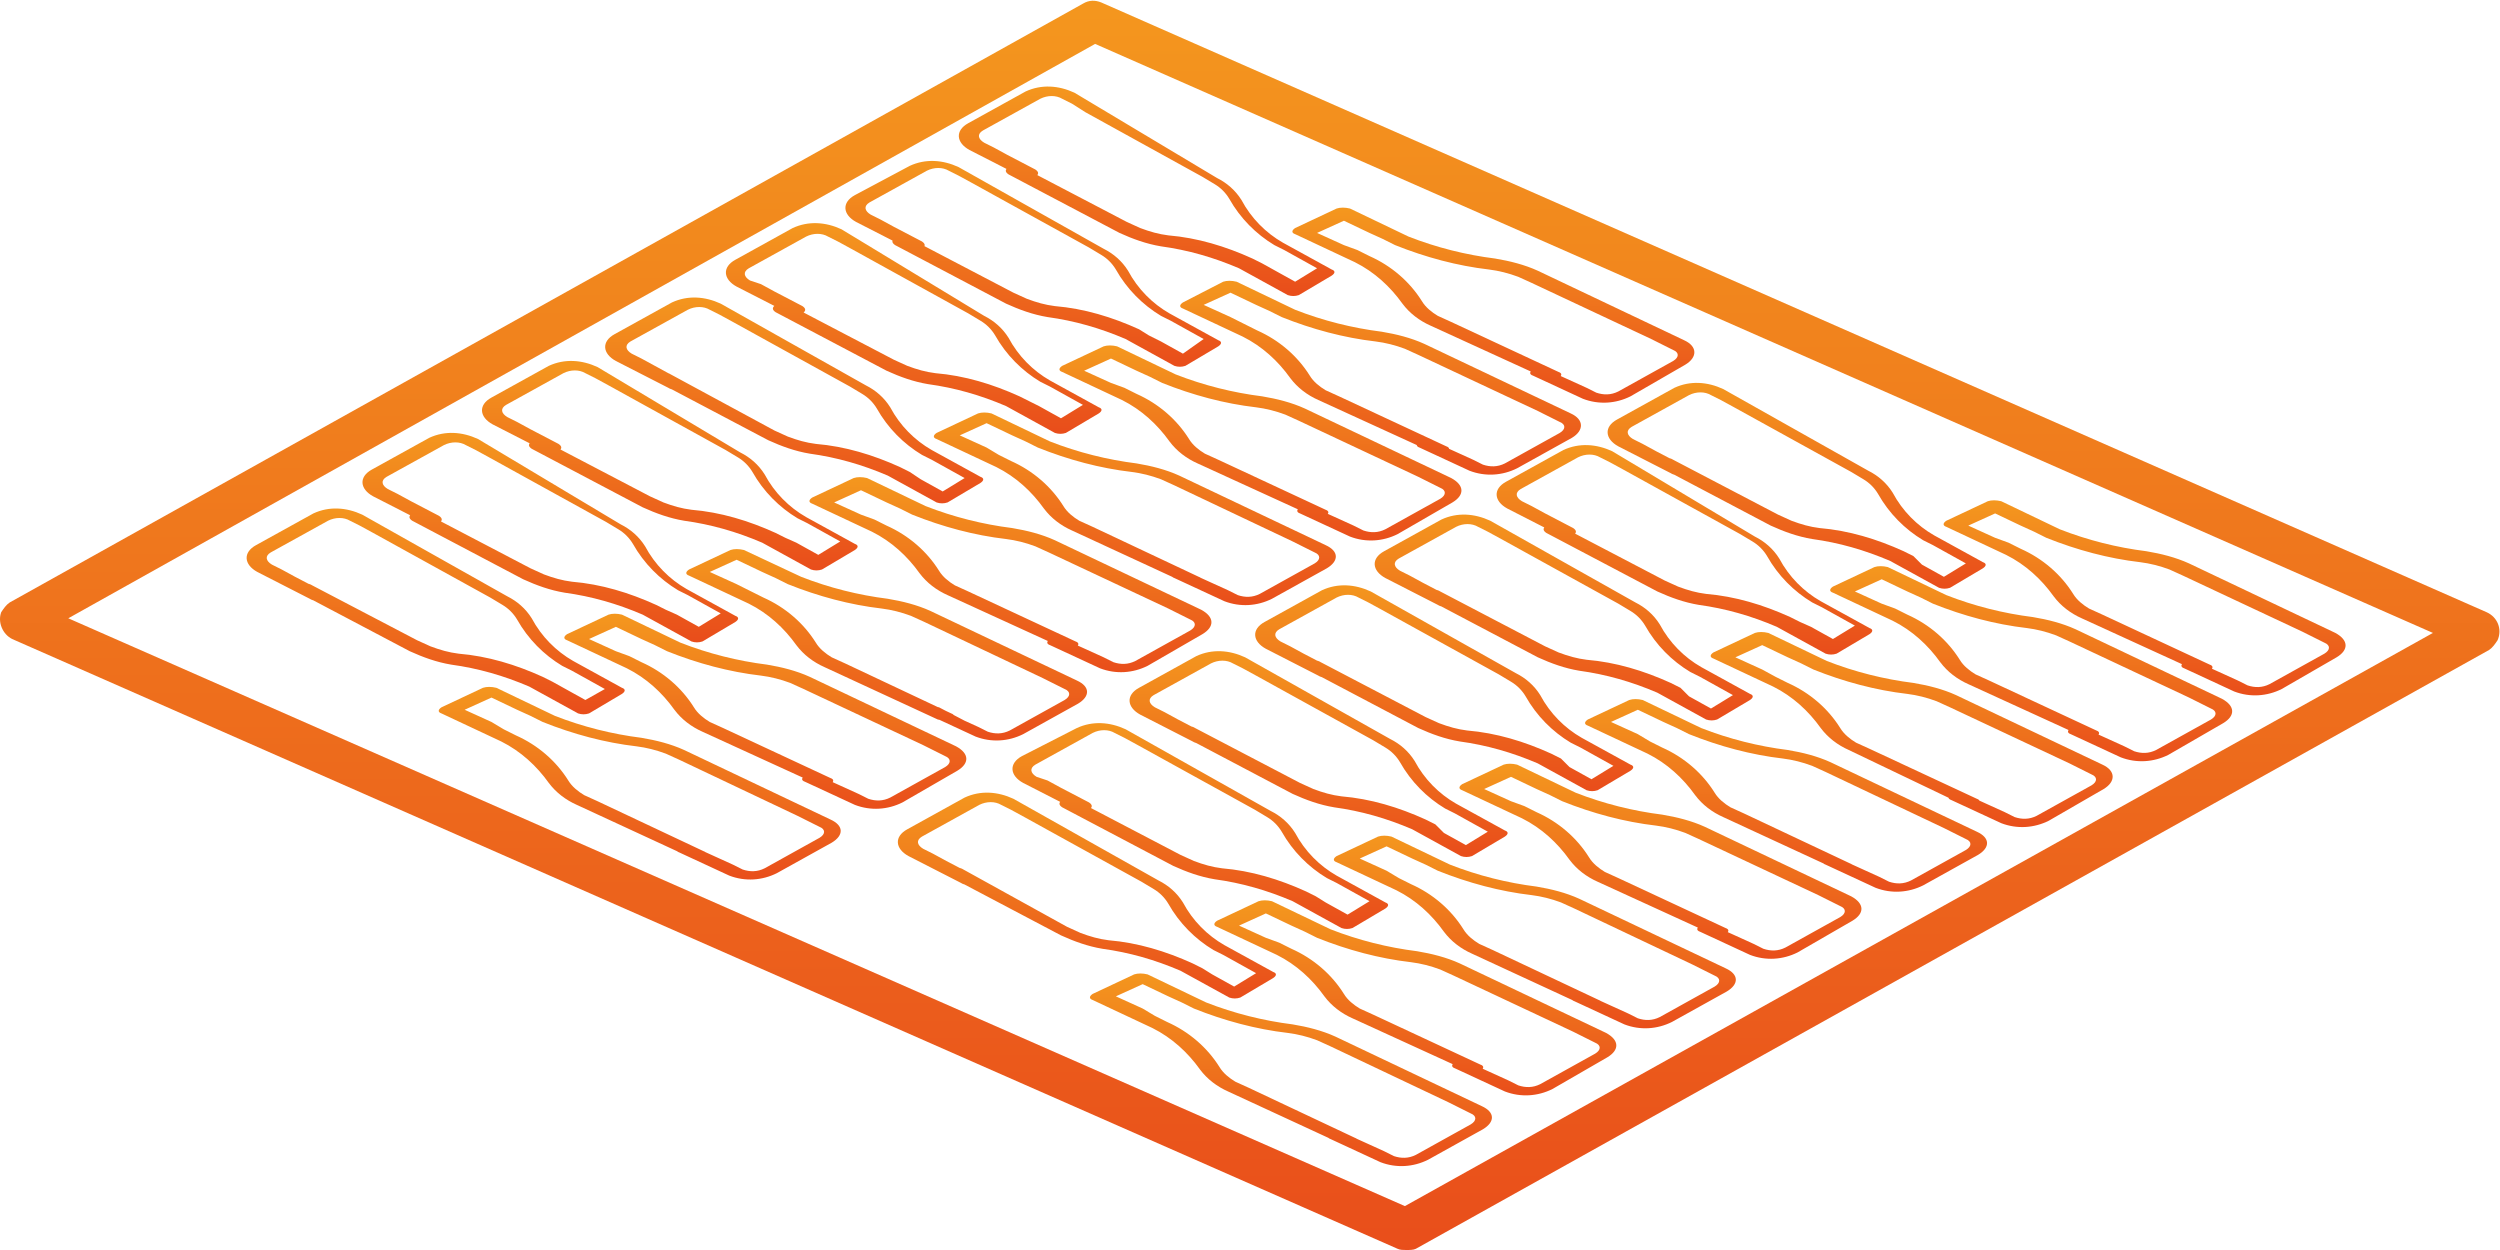
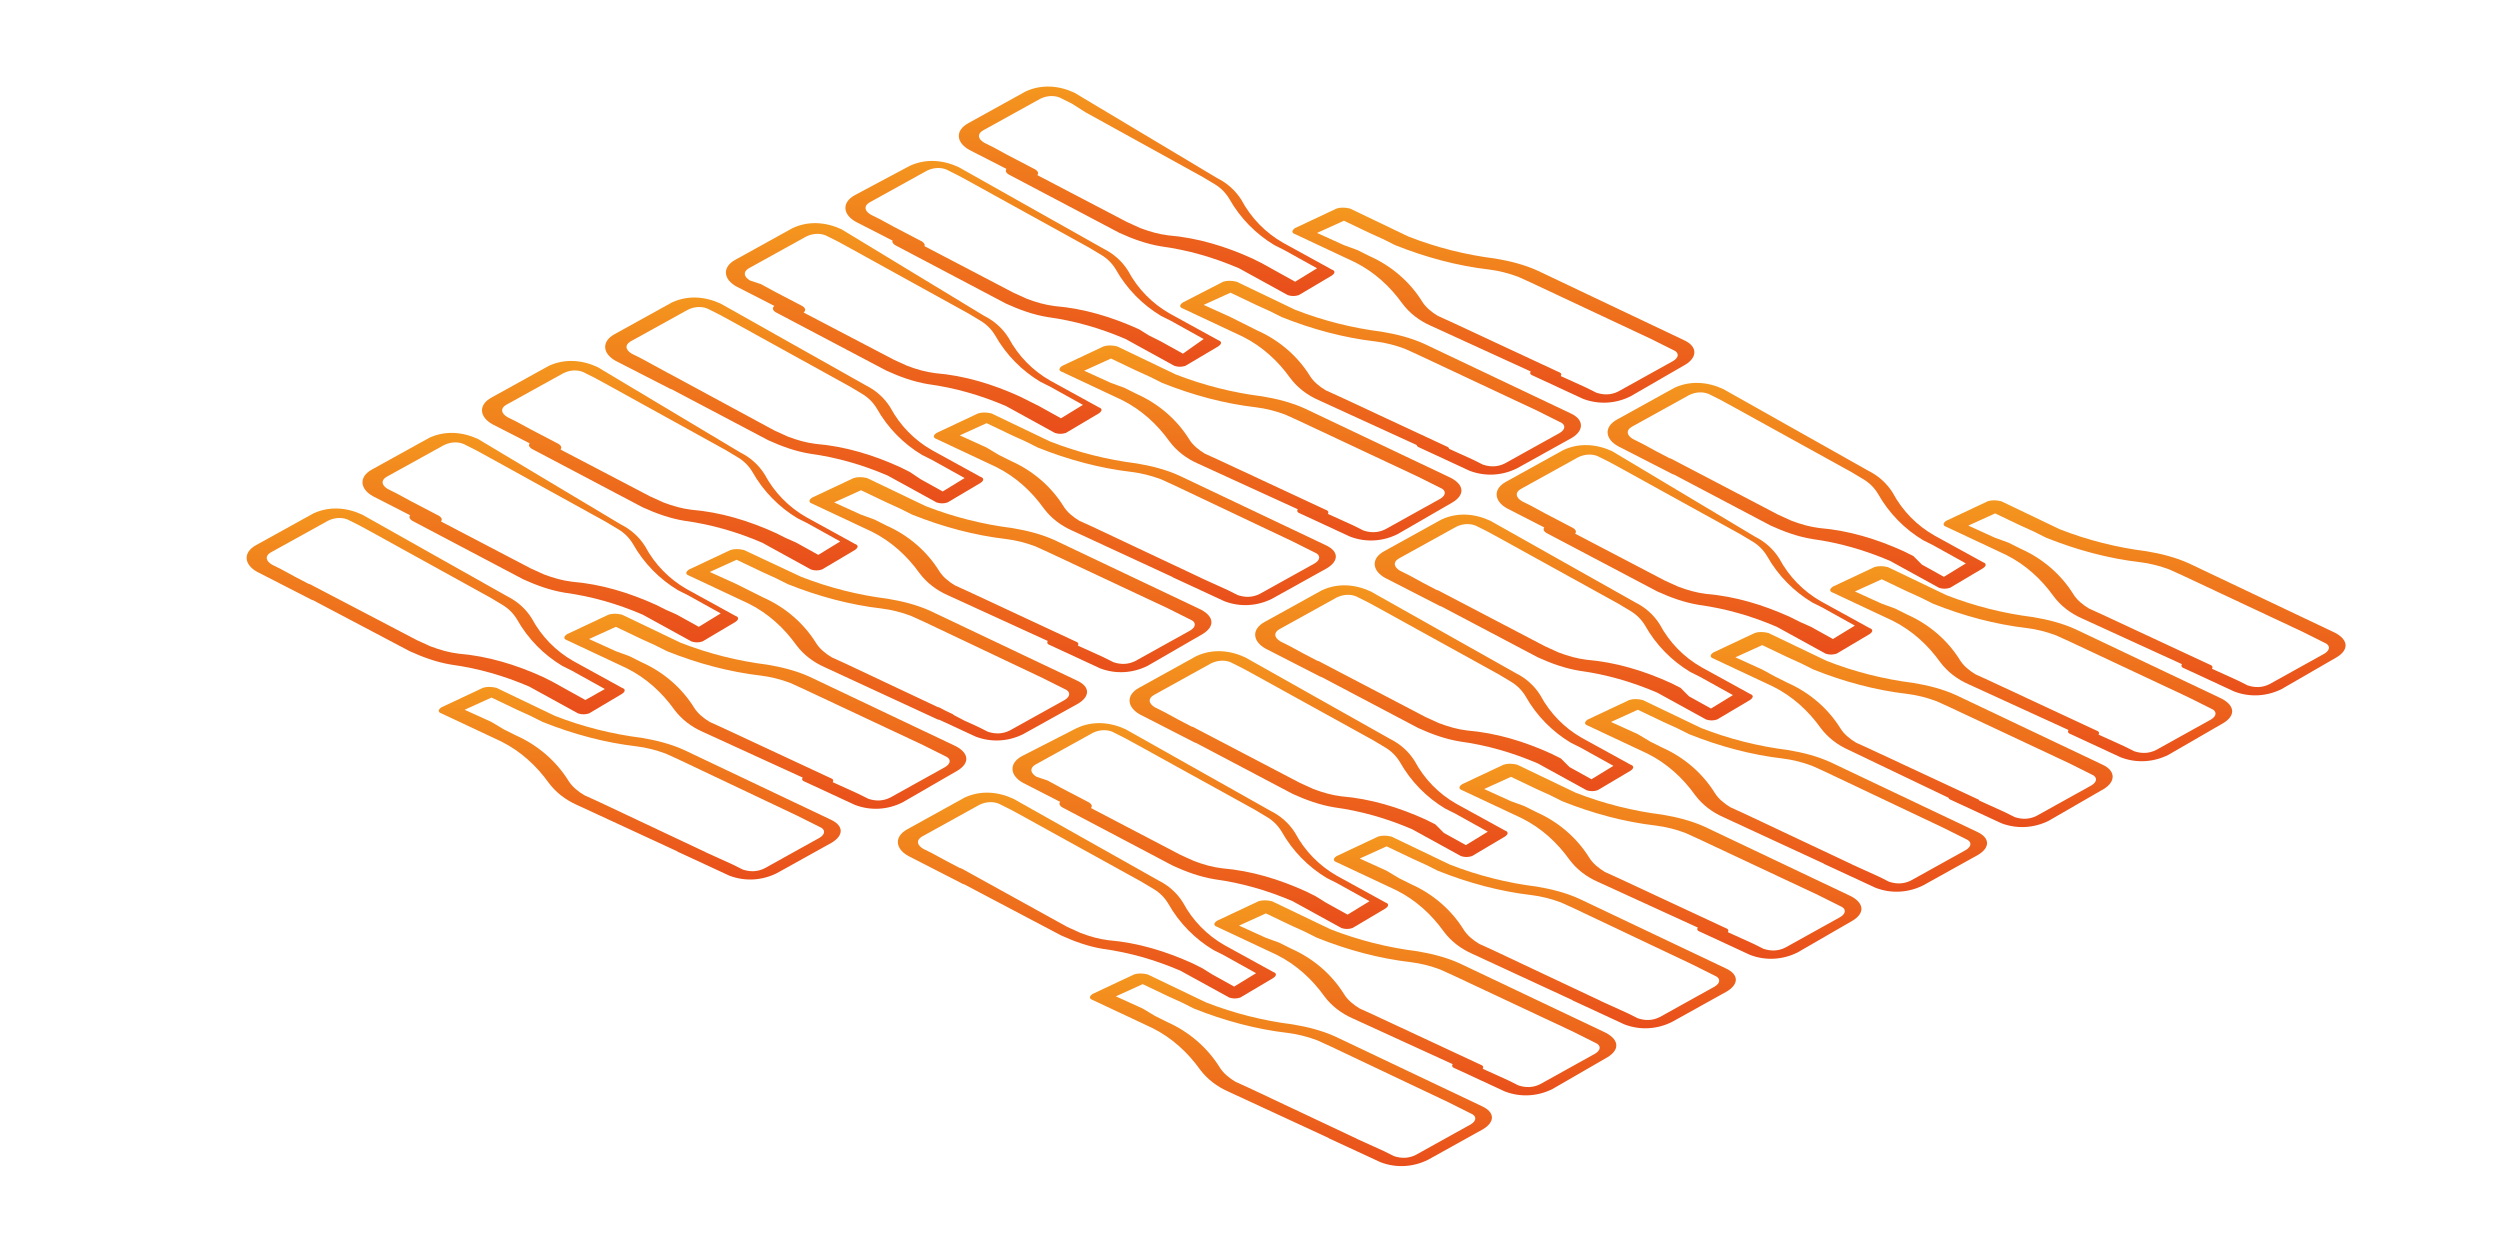
<svg xmlns="http://www.w3.org/2000/svg" xmlns:xlink="http://www.w3.org/1999/xlink" version="1.1" id="Groupe_23588" x="0px" y="0px" viewBox="0 0 205 102.5" style="enable-background:new 0 0 205 102.5;" xml:space="preserve">
  <style type="text/css">
	.st0{clip-path:url(#SVGID_00000121240727152216842440000015891192666871461308_);}
	.st1{fill:url(#Tracé_74844_00000097479634769412197040000008565995956048198591_);}
	.st2{fill:url(#Tracé_74845_00000074440091639823144340000007137649682017679280_);}
	.st3{fill:url(#Tracé_74846_00000052082707680197999450000016015790100353499299_);}
	.st4{fill:url(#Tracé_74847_00000034778515192630259810000000378358810177213110_);}
	.st5{fill:url(#Tracé_74848_00000066496092999479075470000017390799720498192547_);}
	.st6{fill:url(#Tracé_74849_00000089560772494384830680000010171435772825797801_);}
	.st7{fill:url(#Tracé_74850_00000053541403667475968090000012493065356922979220_);}
	.st8{fill:url(#Tracé_74851_00000167372715553860227240000002213131710666820998_);}
	.st9{fill:url(#Tracé_74852_00000039124243791111168630000007503867554672014492_);}
	.st10{fill:url(#Tracé_74853_00000084501987403485157680000005017004678448651396_);}
	.st11{fill:url(#Tracé_74854_00000070081453962830188230000004900562007145250491_);}
	.st12{fill:url(#Tracé_74855_00000065056749729641288580000015380013681088414626_);}
	.st13{fill:url(#Tracé_74856_00000008137214499352294350000006688202175867196338_);}
	.st14{fill:url(#Tracé_74857_00000049212739643917303380000000136234110765074583_);}
	.st15{fill:url(#Tracé_74858_00000162354038513104190810000001985929726950878649_);}
	.st16{fill:url(#Tracé_74859_00000171707809213795681770000014886273271967988638_);}
	.st17{fill:url(#Tracé_74860_00000121961451690890895820000006459258188910663066_);}
	.st18{fill:url(#Tracé_74861_00000120544367304918007430000009907824189544612993_);}
	.st19{fill:url(#Tracé_74862_00000127029499965657294140000011056944145251567534_);}
	.st20{fill:url(#Tracé_74863_00000078758317809609606150000014930895064430403458_);}
	.st21{fill:url(#Tracé_74864_00000039110183502297868510000012242970403104326834_);}
	.st22{fill:url(#Tracé_74865_00000082331607096607379580000004498745712438785935_);}
	.st23{fill:url(#Tracé_74866_00000019637241327972857540000012711617034935133860_);}
	.st24{fill:url(#Tracé_74867_00000160184561805498552770000002414516933211788714_);}
	.st25{fill:url(#Tracé_74868_00000089572694048863221720000017107868974082953644_);}
	.st26{fill:url(#Tracé_74869_00000036961460950205537570000015659291821957345958_);}
	.st27{fill:url(#Tracé_74870_00000050656713535855877160000004973836658894258354_);}
	.st28{fill:url(#Tracé_74871_00000110465563167851048180000001594412755077718681_);}
	.st29{fill:url(#Tracé_74872_00000020379311247198061150000006645224171650343352_);}
	.st30{fill:url(#Tracé_74873_00000162324695478556692980000014283886187589889179_);}
	.st31{fill:url(#Tracé_74874_00000052800519641884689180000009637560937397110160_);}
</style>
  <g>
    <defs>
      <rect id="SVGID_1_" y="0" width="205" height="102.5" />
    </defs>
    <clipPath id="SVGID_00000123422963610750748520000000196793684860198793_">
      <use xlink:href="#SVGID_1_" style="overflow:visible;" />
    </clipPath>
    <g id="Groupe_23587" style="clip-path:url(#SVGID_00000123422963610750748520000000196793684860198793_);">
      <linearGradient id="Tracé_74844_00000017480045853730699840000016685051069500209311_" gradientUnits="userSpaceOnUse" x1="-107.968" y1="262.627" x2="-107.968" y2="261.627" gradientTransform="matrix(205.025 0 0 -102.529 22238.69 26926.912)">
        <stop offset="0" style="stop-color:#F4971E" />
        <stop offset="1" style="stop-color:#E94E1B" />
      </linearGradient>
-       <path id="Tracé_74844" style="fill:url(#Tracé_74844_00000017480045853730699840000016685051069500209311_);" d="M115.3,102.5    c-0.2,0-0.5,0-0.7-0.1L1,52.4C0.2,52-0.2,51,0.1,50.2c0.2-0.3,0.4-0.6,0.7-0.8l88-49.1c0.5-0.3,1-0.3,1.5-0.1l113.6,50    c0.9,0.4,1.3,1.4,0.9,2.3c-0.2,0.3-0.4,0.6-0.7,0.8l-88,49.1C115.9,102.5,115.6,102.5,115.3,102.5 M5.6,50.7l109.6,48.2l84.3-47    L89.8,3.6L5.6,50.7z" />
      <linearGradient id="Tracé_74845_00000154426593777565294320000018400053480426281120_" gradientUnits="userSpaceOnUse" x1="-105.193" y1="254.069" x2="-105.193" y2="253.069" gradientTransform="matrix(32.958 0 0 -15.896 3572.967 4118.382)">
        <stop offset="0" style="stop-color:#F4971E" />
        <stop offset="1" style="stop-color:#E94E1B" />
      </linearGradient>
      <path id="Tracé_74845" style="fill:url(#Tracé_74845_00000154426593777565294320000018400053480426281120_);" d="M93.7,82.7    l-2.2-1l2.2-1l2.1,1l1.1,0.5l1,0.5c2.5,1,5.1,1.7,7.7,2c0.8,0.1,1.6,0.3,2.4,0.6l1.1,0.5l9.7,4.6l1,0.5l0.8,0.4    c0.5,0.2,0.5,0.6,0,0.9l-4.5,2.5c-0.6,0.3-1.2,0.3-1.8,0.1l-0.8-0.4l-1.1-0.5l-2.2-1c-0.4-0.1-0.7-0.1-1.1,0    c-0.3,0.2-0.3,0.4,0,0.5l4.1,1.9c1.3,0.5,2.7,0.4,3.9-0.2l4.5-2.5c1-0.6,1-1.4-0.1-1.9l-12-5.7l0,0c-1.1-0.5-2.3-0.8-3.5-1    c-2.4-0.3-4.8-0.9-7.1-1.8l-4.8-2.3c-0.4-0.1-0.8-0.1-1.1,0l-3.4,1.6c-0.3,0.2-0.3,0.4,0,0.5l4.9,2.3c1.6,0.8,2.9,2,3.9,3.4    c0.6,0.8,1.4,1.4,2.3,1.8l9.3,4.3c0.4,0.1,0.7,0.1,1.1,0c0.3-0.2,0.3-0.4,0-0.5l-8.7-4.1l-1.1-0.5c-0.5-0.3-1-0.7-1.3-1.2    c-1-1.6-2.5-2.9-4.3-3.7l-1-0.5L93.7,82.7z" />
      <linearGradient id="Tracé_74846_00000049927409606494237030000003091135180657936817_" gradientUnits="userSpaceOnUse" x1="-104.987" y1="254.67" x2="-104.987" y2="253.67" gradientTransform="matrix(31.029 0 0 -16.899 3346.84 4368.509)">
        <stop offset="0" style="stop-color:#F4971E" />
        <stop offset="1" style="stop-color:#E94E1B" />
      </linearGradient>
      <path id="Tracé_74846" style="fill:url(#Tracé_74846_00000049927409606494237030000003091135180657936817_);" d="M98.6,79.4    l-0.8-0.4c-2.2-1-4.5-1.7-6.9-1.9c-0.8-0.1-1.5-0.3-2.3-0.6l-1.1-0.5L79,71.3c-0.3-0.2-0.7-0.2-1.1,0c-0.3,0.2-0.3,0.4,0,0.6    l9.1,4.8c1.1,0.5,2.2,0.9,3.4,1.1c2.2,0.3,4.3,0.9,6.4,1.8l4,2.2c0.3,0.1,0.6,0.1,0.9,0l2.7-1.6c0.3-0.2,0.3-0.4,0-0.5l-4-2.2    c-1.4-0.8-2.6-2-3.4-3.5c-0.5-0.8-1.2-1.4-2-1.8l0,0l-11.9-6.7c-1.3-0.6-2.7-0.7-4-0.1l-4.7,2.6c-1.1,0.6-1,1.6,0.1,2.2l4.3,2.2    c0.3,0.2,0.7,0.2,1.1,0c0.3-0.2,0.3-0.4,0-0.6l-2.3-1.2L76.5,70l-0.8-0.4c-0.5-0.3-0.6-0.7-0.1-1l4.7-2.6c0.6-0.3,1.3-0.3,1.8,0    l0.8,0.4l1.1,0.6l9.6,5.3l1,0.6c0.5,0.3,0.9,0.7,1.2,1.2c0.9,1.6,2.2,2.9,3.7,3.8l0.8,0.4l0.9,0.5l1.8,1l-1.8,1.1l-1.8-1    L98.6,79.4z" />
      <linearGradient id="Tracé_74847_00000141431395384597873340000004398852705358908829_" gradientUnits="userSpaceOnUse" x1="-104.987" y1="254.67" x2="-104.987" y2="253.67" gradientTransform="matrix(31.029 0 0 -16.899 3356.139 4362.634)">
        <stop offset="0" style="stop-color:#F4971E" />
        <stop offset="1" style="stop-color:#E94E1B" />
      </linearGradient>
      <path id="Tracé_74847" style="fill:url(#Tracé_74847_00000141431395384597873340000004398852705358908829_);" d="M107.9,73.5    l-0.8-0.4c-2.2-1-4.5-1.7-6.9-1.9c-0.8-0.1-1.5-0.3-2.3-0.6l-1.1-0.5l-8.6-4.5c-0.3-0.2-0.7-0.2-1.1,0c-0.3,0.2-0.3,0.4,0,0.6    l9.1,4.8c1.1,0.5,2.2,0.9,3.4,1.1c2.2,0.3,4.3,0.9,6.4,1.8l4,2.2c0.3,0.1,0.6,0.1,0.9,0l2.7-1.6c0.3-0.2,0.3-0.4,0-0.5l-4-2.2    c-1.4-0.8-2.6-2-3.4-3.5c-0.5-0.8-1.2-1.4-2-1.8l0,0l-11.9-6.7c-1.3-0.6-2.7-0.7-4-0.1L83.8,62c-1.1,0.6-1,1.6,0.1,2.2l4.3,2.2    c0.3,0.2,0.7,0.2,1.1,0c0.3-0.2,0.3-0.4,0-0.6l-2.3-1.2l-1.1-0.6L85,63.7c-0.5-0.3-0.6-0.7-0.1-1l4.7-2.6c0.6-0.3,1.3-0.3,1.8,0    l0.8,0.4l1.1,0.6l9.6,5.3l1,0.6c0.5,0.3,0.9,0.7,1.2,1.2c0.9,1.6,2.2,2.9,3.7,3.8l0.8,0.4l0.9,0.5l1.8,1l-1.8,1.1l-1.8-1    L107.9,73.5z" />
      <linearGradient id="Tracé_74848_00000170244937012434473490000005090359612166547851_" gradientUnits="userSpaceOnUse" x1="-104.987" y1="254.67" x2="-104.987" y2="253.67" gradientTransform="matrix(31.029 0 0 -16.899 3365.928 4356.761)">
        <stop offset="0" style="stop-color:#F4971E" />
        <stop offset="1" style="stop-color:#E94E1B" />
      </linearGradient>
      <path id="Tracé_74848" style="fill:url(#Tracé_74848_00000170244937012434473490000005090359612166547851_);" d="M117.7,67.6    l-0.8-0.4c-2.2-1-4.5-1.7-6.9-1.9c-0.8-0.1-1.5-0.3-2.3-0.6l-1.1-0.5l-8.6-4.5c-0.3-0.2-0.7-0.2-1.1,0c-0.3,0.2-0.3,0.4,0,0.6    l9.1,4.8c1.1,0.5,2.2,0.9,3.4,1.1c2.2,0.3,4.3,0.9,6.4,1.8l4,2.2c0.3,0.1,0.6,0.1,0.9,0l2.7-1.6c0.3-0.2,0.3-0.4,0-0.5l-4-2.2    c-1.4-0.8-2.6-2-3.4-3.5c-0.5-0.8-1.2-1.4-2-1.8l0,0l-11.9-6.7c-1.3-0.6-2.7-0.7-4-0.1l-4.7,2.6c-1.1,0.6-1,1.6,0.1,2.2l4.3,2.2    c0.3,0.2,0.7,0.2,1.1,0c0.3-0.2,0.3-0.4,0-0.6l-2.3-1.2l-1.1-0.6l-0.8-0.4c-0.5-0.3-0.6-0.7-0.1-1l4.7-2.6c0.6-0.3,1.3-0.3,1.8,0    l0.8,0.4l1.1,0.6l9.6,5.3l1,0.6c0.5,0.3,0.9,0.7,1.2,1.2c0.9,1.6,2.2,2.9,3.7,3.8l0.8,0.4l0.9,0.5l1.8,1l-1.8,1.1l-1.8-1    L117.7,67.6z" />
      <linearGradient id="Tracé_74849_00000177486454246244854860000016342720122170304938_" gradientUnits="userSpaceOnUse" x1="-104.987" y1="254.67" x2="-104.987" y2="253.67" gradientTransform="matrix(31.029 0 0 -16.899 3376.207 4351.377)">
        <stop offset="0" style="stop-color:#F4971E" />
        <stop offset="1" style="stop-color:#E94E1B" />
      </linearGradient>
      <path id="Tracé_74849" style="fill:url(#Tracé_74849_00000177486454246244854860000016342720122170304938_);" d="M128,62.2    l-0.8-0.4c-2.2-1-4.5-1.7-6.9-1.9c-0.8-0.1-1.5-0.3-2.3-0.6l-1.1-0.5l-8.6-4.5c-0.3-0.2-0.7-0.2-1.1,0c-0.3,0.2-0.3,0.4,0,0.6    l9.1,4.8c1.1,0.5,2.2,0.9,3.4,1.1c2.2,0.3,4.3,0.9,6.4,1.8l4,2.2c0.3,0.1,0.6,0.1,0.9,0l2.7-1.6c0.3-0.2,0.3-0.4,0-0.5l-4-2.2    c-1.4-0.8-2.6-2-3.4-3.5c-0.5-0.8-1.2-1.4-2-1.8l0,0l-11.9-6.7c-1.3-0.6-2.7-0.7-4-0.1l-4.7,2.6c-1.1,0.6-1,1.6,0.1,2.2l4.3,2.2    c0.3,0.2,0.7,0.2,1.1,0c0.3-0.2,0.3-0.4,0-0.6l-2.3-1.2l-1.1-0.6l-0.8-0.4c-0.5-0.3-0.6-0.7-0.1-1l4.7-2.6c0.6-0.3,1.3-0.3,1.8,0    l0.8,0.4l1.1,0.6l9.6,5.3l1,0.6c0.5,0.3,0.9,0.7,1.2,1.2c0.9,1.6,2.2,2.9,3.7,3.8l0.8,0.4l0.9,0.5l1.8,1l-1.8,1.1l-1.8-1L128,62.2    z" />
      <linearGradient id="Tracé_74850_00000053515395810481189400000000759953682024995755_" gradientUnits="userSpaceOnUse" x1="-104.987" y1="254.67" x2="-104.987" y2="253.67" gradientTransform="matrix(31.029 0 0 -16.899 3385.996 4345.503)">
        <stop offset="0" style="stop-color:#F4971E" />
        <stop offset="1" style="stop-color:#E94E1B" />
      </linearGradient>
      <path id="Tracé_74850" style="fill:url(#Tracé_74850_00000053515395810481189400000000759953682024995755_);" d="M137.8,56.4    l-0.8-0.4c-2.2-1-4.5-1.7-6.9-1.9c-0.8-0.1-1.5-0.3-2.3-0.6l-1.1-0.5l-8.6-4.5c-0.3-0.2-0.7-0.2-1.1,0c-0.3,0.2-0.3,0.4,0,0.6    l9.1,4.8c1.1,0.5,2.2,0.9,3.4,1.1c2.2,0.3,4.3,0.9,6.4,1.8l4,2.2c0.3,0.1,0.6,0.1,0.9,0l2.7-1.6c0.3-0.2,0.3-0.4,0-0.5l-4-2.2    c-1.4-0.8-2.6-2-3.4-3.5c-0.5-0.8-1.2-1.4-2-1.8l0,0l-11.9-6.7c-1.3-0.6-2.7-0.7-4-0.1l-4.7,2.6c-1.1,0.6-1,1.6,0.1,2.2l4.3,2.2    c0.3,0.2,0.7,0.2,1.1,0c0.3-0.2,0.3-0.4,0-0.6l-2.3-1.2l-1.1-0.6l-0.8-0.4c-0.5-0.3-0.6-0.7-0.1-1l4.7-2.6c0.6-0.3,1.3-0.3,1.8,0    l0.8,0.4l1.1,0.6l9.6,5.3l1,0.6c0.5,0.3,0.9,0.7,1.2,1.2c0.9,1.6,2.2,2.9,3.7,3.8l0.8,0.4l0.9,0.5l1.8,1l-1.8,1.1l-1.8-1    L137.8,56.4z" />
      <linearGradient id="Tracé_74851_00000085930587360637839370000000769255933633799830_" gradientUnits="userSpaceOnUse" x1="-104.987" y1="254.67" x2="-104.987" y2="253.67" gradientTransform="matrix(31.029 0 0 -16.899 3395.782 4340.12)">
        <stop offset="0" style="stop-color:#F4971E" />
        <stop offset="1" style="stop-color:#E94E1B" />
      </linearGradient>
      <path id="Tracé_74851" style="fill:url(#Tracé_74851_00000085930587360637839370000000769255933633799830_);" d="M147.6,51    l-0.8-0.4c-2.2-1-4.5-1.7-6.9-1.9c-0.8-0.1-1.5-0.3-2.3-0.6l-1.1-0.5l-8.6-4.5c-0.3-0.2-0.7-0.2-1.1,0c-0.3,0.2-0.3,0.4,0,0.6    l9.1,4.8c1.1,0.5,2.2,0.9,3.4,1.1c2.2,0.3,4.3,0.9,6.4,1.8l4,2.2c0.3,0.1,0.6,0.1,0.9,0l2.7-1.6c0.3-0.2,0.3-0.4,0-0.5l-4-2.2    c-1.4-0.8-2.6-2-3.4-3.5c-0.5-0.8-1.2-1.4-2-1.8l0,0L132.2,37c-1.3-0.6-2.7-0.7-4-0.1l-4.7,2.6c-1.1,0.6-1,1.6,0.1,2.2l4.3,2.2    c0.3,0.2,0.7,0.2,1.1,0c0.3-0.2,0.3-0.4,0-0.6l-2.3-1.2l-1.1-0.6l-0.8-0.4c-0.5-0.3-0.6-0.7-0.1-1l4.7-2.6c0.6-0.3,1.3-0.3,1.8,0    l0.8,0.4l1.1,0.6l9.6,5.3l1,0.6c0.5,0.3,0.9,0.7,1.2,1.2c0.9,1.6,2.2,2.9,3.7,3.8l0.8,0.4l0.9,0.5l1.8,1l-1.8,1.1l-1.8-1L147.6,51    z" />
      <linearGradient id="Tracé_74852_00000152977784958635255480000015605329969613933235_" gradientUnits="userSpaceOnUse" x1="-105.201" y1="254.061" x2="-105.201" y2="253.061" gradientTransform="matrix(33.038 0 0 -15.884 3591.805 4109.496)">
        <stop offset="0" style="stop-color:#F4971E" />
        <stop offset="1" style="stop-color:#E94E1B" />
      </linearGradient>
      <path id="Tracé_74852" style="fill:url(#Tracé_74852_00000152977784958635255480000015605329969613933235_);" d="M103.8,76.9    l-2.2-1l2.2-1l2.1,1l1.1,0.5l1,0.5c2.5,1,5.1,1.7,7.7,2c0.8,0.1,1.6,0.3,2.4,0.6l1.1,0.5l9.8,4.6l1,0.5l0.8,0.4    c0.5,0.2,0.5,0.6,0,0.9l-4.5,2.5c-0.6,0.3-1.2,0.3-1.8,0.1l-0.8-0.4l-1.1-0.5l-2.2-1c-0.4-0.1-0.7-0.1-1.1,0    c-0.3,0.2-0.3,0.4,0,0.5l4.1,1.9c1.3,0.5,2.7,0.4,3.9-0.2l4.5-2.6c1-0.6,1-1.4-0.1-2l-12-5.7l0,0c-1.1-0.5-2.3-0.8-3.5-1    c-2.4-0.3-4.8-0.9-7.1-1.8l-4.8-2.3c-0.4-0.1-0.8-0.1-1.1,0l-3.4,1.6c-0.3,0.2-0.3,0.4,0,0.5l4.9,2.3c1.6,0.8,2.9,2,3.9,3.4    c0.6,0.8,1.4,1.4,2.3,1.8l9.4,4.3c0.4,0.1,0.7,0.1,1.1,0c0.3-0.2,0.3-0.4,0-0.5l-8.8-4.1l-1.1-0.5c-0.5-0.3-1-0.7-1.3-1.2    c-1-1.6-2.5-2.9-4.3-3.7l-1-0.5L103.8,76.9z" />
      <linearGradient id="Tracé_74853_00000007406848092710239960000014564912934014058646_" gradientUnits="userSpaceOnUse" x1="-105.193" y1="254.069" x2="-105.193" y2="253.069" gradientTransform="matrix(32.958 0 0 -15.896 3593.039 4107.124)">
        <stop offset="0" style="stop-color:#F4971E" />
        <stop offset="1" style="stop-color:#E94E1B" />
      </linearGradient>
      <path id="Tracé_74853" style="fill:url(#Tracé_74853_00000007406848092710239960000014564912934014058646_);" d="M113.7,71.4    l-2.2-1l2.2-1l2.1,1l1.1,0.5l1,0.5c2.5,1,5.1,1.7,7.7,2c0.8,0.1,1.6,0.3,2.4,0.6l1.1,0.5l9.7,4.6l1,0.5l0.8,0.4    c0.5,0.2,0.5,0.6,0,0.9l-4.5,2.5c-0.6,0.3-1.2,0.3-1.8,0.1l-0.8-0.4l-1.1-0.5l-2.2-1c-0.4-0.1-0.7-0.1-1.1,0    c-0.3,0.2-0.3,0.4,0,0.5l4.1,1.9c1.3,0.5,2.7,0.4,3.9-0.2l4.5-2.5c1-0.6,1-1.4-0.1-1.9l-12-5.7l0,0c-1.1-0.5-2.3-0.8-3.5-1    c-2.4-0.3-4.8-0.9-7.1-1.8l-4.8-2.3c-0.4-0.1-0.8-0.1-1.1,0l-3.4,1.6c-0.3,0.2-0.3,0.4,0,0.5l4.9,2.3c1.6,0.8,2.9,2,3.9,3.4    c0.6,0.8,1.4,1.4,2.3,1.8l9.3,4.3c0.4,0.1,0.7,0.1,1.1,0c0.3-0.2,0.3-0.4,0-0.5l-8.7-4.1l-1.1-0.5c-0.5-0.3-1-0.7-1.3-1.2    c-1-1.6-2.5-2.9-4.3-3.7l-1-0.5L113.7,71.4z" />
      <linearGradient id="Tracé_74854_00000072960824865621962130000012602381130955200403_" gradientUnits="userSpaceOnUse" x1="-105.201" y1="254.061" x2="-105.201" y2="253.061" gradientTransform="matrix(33.038 0 0 -15.884 3611.876 4098.239)">
        <stop offset="0" style="stop-color:#F4971E" />
        <stop offset="1" style="stop-color:#E94E1B" />
      </linearGradient>
      <path id="Tracé_74854" style="fill:url(#Tracé_74854_00000072960824865621962130000012602381130955200403_);" d="M123.9,65.7    l-2.2-1l2.2-1l2.1,1l1.1,0.5l1,0.5c2.5,1,5.1,1.7,7.7,2c0.8,0.1,1.6,0.3,2.4,0.6l1.1,0.5l9.8,4.6l1,0.5l0.8,0.4    c0.5,0.2,0.5,0.6,0,0.9l-4.5,2.5c-0.6,0.3-1.2,0.3-1.8,0.1l-0.8-0.4l-1.1-0.5l-2.2-1c-0.4-0.1-0.7-0.1-1.1,0    c-0.3,0.2-0.3,0.4,0,0.5l4.1,1.9c1.3,0.5,2.7,0.4,3.9-0.2l4.5-2.6c1-0.6,1-1.4-0.1-2l-12-5.7l0,0c-1.1-0.5-2.3-0.8-3.5-1    c-2.4-0.3-4.8-0.9-7.1-1.8l-4.8-2.3c-0.4-0.1-0.8-0.1-1.1,0l-3.4,1.6c-0.3,0.2-0.3,0.4,0,0.5l4.9,2.3c1.6,0.8,2.9,2,3.9,3.4    c0.6,0.8,1.4,1.4,2.3,1.8l9.4,4.3c0.4,0.1,0.7,0.1,1.1,0c0.3-0.2,0.3-0.4,0-0.5l-8.8-4.1l-1.1-0.5c-0.5-0.3-1-0.7-1.3-1.2    c-1-1.6-2.5-2.9-4.3-3.7l-1-0.5L123.9,65.7z" />
      <linearGradient id="Tracé_74855_00000027587027785118467370000012076692783154122901_" gradientUnits="userSpaceOnUse" x1="-105.193" y1="254.069" x2="-105.193" y2="253.069" gradientTransform="matrix(32.958 0 0 -15.896 3613.599 4095.865)">
        <stop offset="0" style="stop-color:#F4971E" />
        <stop offset="1" style="stop-color:#E94E1B" />
      </linearGradient>
      <path id="Tracé_74855" style="fill:url(#Tracé_74855_00000027587027785118467370000012076692783154122901_);" d="M134.3,60.2    l-2.2-1l2.2-1l2.1,1l1.1,0.5l1,0.5c2.5,1,5.1,1.7,7.7,2c0.8,0.1,1.6,0.3,2.4,0.6l1.1,0.5l9.7,4.6l1,0.5l0.8,0.4    c0.5,0.2,0.5,0.6,0,0.9l-4.5,2.5c-0.6,0.3-1.2,0.3-1.8,0.1l-0.8-0.4l-1.1-0.5l-2.2-1c-0.4-0.1-0.7-0.1-1.1,0    c-0.3,0.2-0.3,0.4,0,0.5l4.1,1.9c1.3,0.5,2.7,0.4,3.9-0.2l4.5-2.5c1-0.6,1-1.4-0.1-1.9l-12-5.7l0,0c-1.1-0.5-2.3-0.8-3.5-1    c-2.4-0.3-4.8-0.9-7.1-1.8l-4.8-2.3c-0.4-0.1-0.8-0.1-1.1,0l-3.4,1.6c-0.3,0.2-0.3,0.4,0,0.5l4.9,2.3c1.6,0.8,2.9,2,3.9,3.4    c0.6,0.8,1.4,1.4,2.3,1.8l9.3,4.3c0.4,0.1,0.7,0.1,1.1,0c0.3-0.2,0.3-0.4,0-0.5l-8.7-4.1l-1.1-0.5c-0.5-0.3-1-0.7-1.3-1.2    c-1-1.6-2.5-2.9-4.3-3.7l-1-0.5L134.3,60.2z" />
      <linearGradient id="Tracé_74856_00000176034849918543092900000004731892183470709177_" gradientUnits="userSpaceOnUse" x1="-105.201" y1="254.061" x2="-105.201" y2="253.061" gradientTransform="matrix(33.038 0 0 -15.884 3632.429 4087.461)">
        <stop offset="0" style="stop-color:#F4971E" />
        <stop offset="1" style="stop-color:#E94E1B" />
      </linearGradient>
      <path id="Tracé_74856" style="fill:url(#Tracé_74856_00000176034849918543092900000004731892183470709177_);" d="M144.5,54.9    l-2.2-1l2.2-1l2.1,1l1.1,0.5l1,0.5c2.5,1,5.1,1.7,7.7,2c0.8,0.1,1.6,0.3,2.4,0.6l1.1,0.5l9.8,4.6l1,0.5l0.8,0.4    c0.5,0.2,0.5,0.6,0,0.9l-4.5,2.5c-0.6,0.3-1.2,0.3-1.8,0.1l-0.8-0.4l-1.1-0.5l-2.2-1c-0.4-0.1-0.7-0.1-1.1,0    c-0.3,0.2-0.3,0.4,0,0.5l4.1,1.9c1.3,0.5,2.7,0.4,3.9-0.2l4.5-2.6c1-0.6,1-1.5-0.1-2l-12-5.7l0,0c-1.1-0.5-2.3-0.8-3.5-1    c-2.4-0.3-4.8-0.9-7.1-1.8l-4.8-2.3c-0.4-0.1-0.8-0.1-1.1,0l-3.4,1.6c-0.3,0.2-0.3,0.4,0,0.5l4.9,2.3c1.6,0.8,2.9,2,3.9,3.4    c0.6,0.8,1.4,1.4,2.3,1.8L161,66c0.4,0.1,0.7,0.1,1.1,0c0.3-0.2,0.3-0.4,0-0.5l-8.8-4.1l-1.1-0.5c-0.5-0.3-1-0.7-1.3-1.2    c-1-1.6-2.5-2.9-4.3-3.7l-1-0.5L144.5,54.9z" />
      <linearGradient id="Tracé_74857_00000044180125710940159750000015838862799508910778_" gradientUnits="userSpaceOnUse" x1="-105.201" y1="254.061" x2="-105.201" y2="253.061" gradientTransform="matrix(33.038 0 0 -15.884 3642.218 4082.077)">
        <stop offset="0" style="stop-color:#F4971E" />
        <stop offset="1" style="stop-color:#E94E1B" />
      </linearGradient>
      <path id="Tracé_74857" style="fill:url(#Tracé_74857_00000044180125710940159750000015838862799508910778_);" d="M154.3,49.5    l-2.2-1l2.2-1l2.1,1l1.1,0.5l1,0.5c2.5,1,5.1,1.7,7.7,2c0.8,0.1,1.6,0.3,2.4,0.6l1.1,0.5l9.8,4.6l1,0.5l0.8,0.4    c0.5,0.2,0.5,0.6,0,0.9l-4.5,2.5c-0.6,0.3-1.2,0.3-1.8,0.1l-0.8-0.4l-1.1-0.5l-2.2-1c-0.4-0.1-0.7-0.1-1.1,0    c-0.3,0.2-0.3,0.4,0,0.5l4.1,1.9c1.3,0.5,2.7,0.4,3.9-0.2l4.5-2.6c1-0.6,1-1.4-0.1-2l-12-5.7l0,0c-1.1-0.5-2.3-0.8-3.5-1    c-2.4-0.3-4.8-0.9-7.1-1.8l-4.8-2.3c-0.4-0.1-0.8-0.1-1.1,0l-3.4,1.6c-0.3,0.2-0.3,0.4,0,0.5l4.9,2.3c1.6,0.8,2.9,2,3.9,3.4    c0.6,0.8,1.4,1.4,2.3,1.8l9.4,4.3c0.4,0.1,0.7,0.1,1.1,0c0.3-0.2,0.3-0.4,0-0.5l-8.8-4.1l-1.1-0.5c-0.5-0.3-1-0.7-1.3-1.2    c-1-1.6-2.5-2.9-4.3-3.7l-1-0.5L154.3,49.5z" />
      <linearGradient id="Tracé_74858_00000155140130422771958280000010389395802044537992_" gradientUnits="userSpaceOnUse" x1="-104.987" y1="254.67" x2="-104.987" y2="253.67" gradientTransform="matrix(31.03 0 0 -16.899 3405.186 4334.801)">
        <stop offset="0" style="stop-color:#F4971E" />
        <stop offset="1" style="stop-color:#E94E1B" />
      </linearGradient>
      <path id="Tracé_74858" style="fill:url(#Tracé_74858_00000155140130422771958280000010389395802044537992_);" d="M156.9,45.6    l-0.8-0.4c-2.2-1-4.5-1.7-6.9-1.9c-0.8-0.1-1.5-0.3-2.3-0.6l-1.1-0.5l-8.6-4.5c-0.3-0.2-0.7-0.2-1.1,0c-0.3,0.2-0.3,0.4,0,0.6    l9.1,4.8c1.1,0.5,2.2,0.9,3.4,1.1c2.2,0.3,4.3,0.9,6.4,1.8l4,2.2c0.3,0.1,0.6,0.1,0.9,0l2.7-1.6c0.3-0.2,0.3-0.4,0-0.5l-4-2.2    c-1.4-0.8-2.6-2-3.4-3.5c-0.5-0.8-1.2-1.4-2-1.8l0,0l-11.9-6.7c-1.3-0.6-2.7-0.7-4-0.1l-4.7,2.6c-1.1,0.6-1,1.6,0.1,2.2l4.3,2.2    c0.3,0.2,0.7,0.2,1.1,0c0.3-0.2,0.3-0.4,0-0.6l-2.3-1.2l-1.1-0.6l-0.8-0.4c-0.5-0.3-0.6-0.7-0.1-1l4.7-2.6c0.6-0.3,1.3-0.3,1.8,0    l0.8,0.4l1.1,0.6l9.6,5.3l1,0.6c0.5,0.3,0.9,0.7,1.2,1.2c0.9,1.6,2.2,2.9,3.7,3.8l0.8,0.4l0.9,0.5l1.8,1l-1.8,1.1l-1.8-1    L156.9,45.6z" />
      <linearGradient id="Tracé_74859_00000098936395837516100890000016818157136802662804_" gradientUnits="userSpaceOnUse" x1="-105.201" y1="254.061" x2="-105.201" y2="253.061" gradientTransform="matrix(33.038 0 0 -15.884 3651.522 4076.683)">
        <stop offset="0" style="stop-color:#F4971E" />
        <stop offset="1" style="stop-color:#E94E1B" />
      </linearGradient>
      <path id="Tracé_74859" style="fill:url(#Tracé_74859_00000098936395837516100890000016818157136802662804_);" d="M163.6,44.1    l-2.2-1l2.2-1l2.1,1l1.1,0.5l1,0.5c2.5,1,5.1,1.7,7.7,2c0.8,0.1,1.6,0.3,2.4,0.6l1.1,0.5l9.8,4.6l1,0.5l0.8,0.4    c0.5,0.2,0.5,0.6,0,0.9l-4.5,2.5c-0.6,0.3-1.2,0.3-1.8,0.1l-0.8-0.4l-1.1-0.5l-2.2-1c-0.4-0.1-0.7-0.1-1.1,0    c-0.3,0.2-0.3,0.4,0,0.5l4.1,1.9c1.3,0.5,2.7,0.4,3.9-0.2l4.5-2.6c1-0.6,1-1.4-0.1-2l-12-5.7l0,0c-1.1-0.5-2.3-0.8-3.5-1    c-2.4-0.3-4.8-0.9-7.1-1.8l-4.8-2.3c-0.4-0.1-0.8-0.1-1.1,0l-3.4,1.6c-0.3,0.2-0.3,0.4,0,0.5l4.9,2.3c1.6,0.8,2.9,2,3.9,3.4    c0.6,0.8,1.4,1.4,2.3,1.8l9.4,4.3c0.4,0.1,0.7,0.1,1.1,0c0.3-0.2,0.3-0.4,0-0.5l-8.8-4.1l-1.1-0.5c-0.5-0.3-1-0.7-1.3-1.2    c-1-1.6-2.5-2.9-4.3-3.7l-1-0.5L163.6,44.1z" />
      <linearGradient id="Tracé_74860_00000134944525010177401250000013406941629926778000_" gradientUnits="userSpaceOnUse" x1="-104.987" y1="254.67" x2="-104.987" y2="253.67" gradientTransform="matrix(31.029 0 0 -16.899 3351.734 4310.753)">
        <stop offset="0" style="stop-color:#F4971E" />
        <stop offset="1" style="stop-color:#E94E1B" />
      </linearGradient>
      <path id="Tracé_74860" style="fill:url(#Tracé_74860_00000134944525010177401250000013406941629926778000_);" d="M103.5,21.6    l-0.8-0.4c-2.2-1-4.5-1.7-6.9-1.9c-0.8-0.1-1.5-0.3-2.3-0.6l-1.1-0.5l-8.6-4.5c-0.3-0.2-0.7-0.2-1.1,0c-0.3,0.2-0.3,0.4,0,0.6    l9.1,4.8c1.1,0.5,2.2,0.9,3.4,1.1c2.2,0.3,4.3,0.9,6.4,1.8l4,2.2c0.3,0.1,0.6,0.1,0.9,0l2.7-1.6c0.3-0.2,0.3-0.4,0-0.5l-4-2.2    c-1.4-0.8-2.6-2-3.4-3.5c-0.5-0.8-1.2-1.4-2-1.8l0,0L88.1,7.6c-1.3-0.6-2.7-0.7-4-0.1l-4.7,2.6c-1.1,0.6-1,1.6,0.1,2.2l4.3,2.2    c0.3,0.2,0.7,0.2,1.1,0c0.3-0.2,0.3-0.4,0-0.6l-2.3-1.2l-1.1-0.6l-0.8-0.4c-0.5-0.3-0.6-0.7-0.1-1l4.7-2.6c0.6-0.3,1.3-0.3,1.8,0    l0.8,0.4L89,9.2l9.6,5.3l1,0.6c0.5,0.3,0.9,0.7,1.2,1.2c0.9,1.6,2.2,2.9,3.7,3.8l0.8,0.4l0.9,0.5l1.8,1l-1.8,1.1l-1.8-1    L103.5,21.6z" />
      <linearGradient id="Tracé_74861_00000155135848047081558670000008737725732643106446_" gradientUnits="userSpaceOnUse" x1="-105.201" y1="254.061" x2="-105.201" y2="253.061" gradientTransform="matrix(33.038 0 0 -15.884 3598.172 4052.703)">
        <stop offset="0" style="stop-color:#F4971E" />
        <stop offset="1" style="stop-color:#E94E1B" />
      </linearGradient>
      <path id="Tracé_74861" style="fill:url(#Tracé_74861_00000155135848047081558670000008737725732643106446_);" d="M110.2,20.1    l-2.2-1l2.2-1l2.1,1l1.1,0.5l1,0.5c2.5,1,5.1,1.7,7.7,2c0.8,0.1,1.6,0.3,2.4,0.6l1.1,0.5l9.8,4.6l1,0.5l0.8,0.4    c0.5,0.2,0.5,0.6,0,0.9l-4.5,2.5c-0.6,0.3-1.2,0.3-1.8,0.1l-0.8-0.4l-1.1-0.5l-2.2-1c-0.4-0.1-0.7-0.1-1.1,0    c-0.3,0.2-0.3,0.4,0,0.5l4.1,1.9c1.3,0.5,2.7,0.4,3.9-0.2l4.5-2.6c1-0.6,1-1.5-0.1-2l-12-5.7l0,0c-1.1-0.5-2.3-0.8-3.5-1    c-2.4-0.3-4.8-0.9-7.1-1.8l-4.8-2.3c-0.4-0.1-0.8-0.1-1.1,0l-3.4,1.6c-0.3,0.2-0.3,0.4,0,0.5l4.9,2.3c1.6,0.8,2.9,2,3.9,3.4    c0.6,0.8,1.4,1.4,2.3,1.8l9.4,4.3c0.4,0.1,0.7,0.1,1.1,0c0.3-0.2,0.3-0.4,0-0.5l-8.8-4.1l-1.1-0.5c-0.5-0.3-1-0.7-1.3-1.2    c-1-1.6-2.5-2.9-4.3-3.7l-1-0.5L110.2,20.1z" />
      <linearGradient id="Tracé_74862_00000017492894302803215100000012358563430567425184_" gradientUnits="userSpaceOnUse" x1="-105.193" y1="254.07" x2="-105.193" y2="253.07" gradientTransform="matrix(32.957 0 0 -15.898 3519.511 4095.413)">
        <stop offset="0" style="stop-color:#F4971E" />
        <stop offset="1" style="stop-color:#E94E1B" />
      </linearGradient>
      <path id="Tracé_74862" style="fill:url(#Tracé_74862_00000017492894302803215100000012358563430567425184_);" d="M40.3,59.2    l-2.2-1l2.2-1l2.1,1l1.1,0.5l1,0.5c2.5,1,5.1,1.7,7.7,2c0.8,0.1,1.6,0.3,2.4,0.6l1.1,0.5l9.7,4.6l1,0.5l0.8,0.4    c0.5,0.2,0.5,0.6,0,0.9l-4.5,2.5c-0.6,0.3-1.2,0.3-1.8,0.1l-0.8-0.4l-1.1-0.5l-2.2-1c-0.4-0.1-0.7-0.1-1.1,0    c-0.3,0.2-0.3,0.4,0,0.5l4.1,1.9c1.3,0.5,2.7,0.4,3.9-0.2l4.5-2.5c1-0.6,1-1.4-0.1-1.9l-12-5.7l0,0c-1.1-0.5-2.3-0.8-3.5-1    c-2.4-0.3-4.8-0.9-7.1-1.8l-4.8-2.3c-0.4-0.1-0.8-0.1-1.1,0l-3.4,1.6c-0.3,0.2-0.3,0.4,0,0.5l4.9,2.3c1.6,0.8,2.9,2,3.9,3.4    c0.6,0.8,1.4,1.4,2.3,1.8l9.3,4.3c0.4,0.1,0.7,0.1,1.1,0c0.3-0.2,0.3-0.4,0-0.5l-8.7-4.1l-1.1-0.5c-0.5-0.3-1-0.7-1.3-1.2    c-1-1.6-2.5-2.9-4.3-3.7l-1-0.5L40.3,59.2z" />
      <linearGradient id="Tracé_74863_00000088105335754642784800000017558456808506603942_" gradientUnits="userSpaceOnUse" x1="-104.987" y1="254.671" x2="-104.987" y2="253.671" gradientTransform="matrix(31.028 0 0 -16.902 3293.381 4345.807)">
        <stop offset="0" style="stop-color:#F4971E" />
        <stop offset="1" style="stop-color:#E94E1B" />
      </linearGradient>
      <path id="Tracé_74863" style="fill:url(#Tracé_74863_00000088105335754642784800000017558456808506603942_);" d="M45.3,55.9    l-0.8-0.4c-2.2-1-4.5-1.7-6.9-1.9c-0.8-0.1-1.5-0.3-2.3-0.6l-1.1-0.5l-8.6-4.5c-0.3-0.2-0.7-0.2-1.1,0c-0.3,0.2-0.3,0.4,0,0.6    l9.1,4.8c1.1,0.5,2.2,0.9,3.4,1.1c2.2,0.3,4.3,0.9,6.4,1.8l4,2.2c0.3,0.1,0.6,0.1,0.9,0l2.7-1.6c0.3-0.2,0.3-0.4,0-0.5l-4-2.2    c-1.4-0.8-2.6-2-3.4-3.5c-0.5-0.8-1.2-1.4-2-1.8l0,0l-11.9-6.7c-1.3-0.6-2.7-0.7-4-0.1l-4.7,2.6c-1.1,0.6-1,1.6,0.1,2.2l4.3,2.2    c0.3,0.2,0.7,0.2,1.1,0c0.3-0.2,0.3-0.4,0-0.6l-2.3-1.2l-1.1-0.6l-0.8-0.4c-0.5-0.3-0.6-0.7-0.1-1l4.7-2.6c0.6-0.3,1.3-0.3,1.8,0    l0.8,0.4l1.1,0.6l9.6,5.3l1,0.6c0.5,0.3,0.9,0.7,1.2,1.2c0.9,1.6,2.2,2.9,3.7,3.8l0.8,0.4l0.9,0.5l1.8,1L48,57.4l-1.8-1L45.3,55.9    z" />
      <linearGradient id="Tracé_74864_00000146470714731529883570000013562997805176952463_" gradientUnits="userSpaceOnUse" x1="-104.987" y1="254.67" x2="-104.987" y2="253.67" gradientTransform="matrix(31.03 0 0 -16.899 3302.898 4339.141)">
        <stop offset="0" style="stop-color:#F4971E" />
        <stop offset="1" style="stop-color:#E94E1B" />
      </linearGradient>
      <path id="Tracé_74864" style="fill:url(#Tracé_74864_00000146470714731529883570000013562997805176952463_);" d="M54.6,50    l-0.8-0.4c-2.2-1-4.5-1.7-6.9-1.9c-0.8-0.1-1.5-0.3-2.3-0.6l-1.1-0.5l-8.6-4.5c-0.3-0.2-0.7-0.2-1.1,0c-0.3,0.2-0.3,0.4,0,0.6    l9.1,4.8c1.1,0.5,2.2,0.9,3.4,1.1c2.2,0.3,4.3,0.9,6.4,1.8l4,2.2c0.3,0.1,0.6,0.1,0.9,0l2.7-1.6c0.3-0.2,0.3-0.4,0-0.5l-4-2.2    c-1.4-0.8-2.6-2-3.4-3.5c-0.5-0.8-1.2-1.4-2-1.8l0,0L39.2,36c-1.3-0.6-2.7-0.7-4-0.1l-4.7,2.6c-1.1,0.6-1,1.6,0.1,2.2l4.3,2.2    c0.3,0.2,0.7,0.2,1.1,0c0.3-0.2,0.3-0.4,0-0.6l-2.3-1.2l-1.1-0.6l-0.8-0.4c-0.5-0.3-0.6-0.7-0.1-1l4.7-2.6c0.6-0.3,1.3-0.3,1.8,0    l0.8,0.4l1.1,0.6l9.6,5.3l1,0.6c0.5,0.3,0.9,0.7,1.2,1.2c0.9,1.6,2.2,2.9,3.7,3.8l0.8,0.4l0.9,0.5l1.8,1l-1.8,1.1l-1.8-1L54.6,50z    " />
      <linearGradient id="Tracé_74865_00000061429286179000847140000006788578755427076751_" gradientUnits="userSpaceOnUse" x1="-104.987" y1="254.67" x2="-104.987" y2="253.67" gradientTransform="matrix(31.029 0 0 -16.899 3312.576 4333.269)">
        <stop offset="0" style="stop-color:#F4971E" />
        <stop offset="1" style="stop-color:#E94E1B" />
      </linearGradient>
      <path id="Tracé_74865" style="fill:url(#Tracé_74865_00000061429286179000847140000006788578755427076751_);" d="M64.4,44.1    l-0.8-0.4c-2.2-1-4.5-1.7-6.9-1.9c-0.8-0.1-1.5-0.3-2.3-0.6l-1.1-0.5l-8.6-4.5c-0.3-0.2-0.7-0.2-1.1,0c-0.3,0.2-0.3,0.4,0,0.6    l9.1,4.8c1.1,0.5,2.2,0.9,3.4,1.1c2.2,0.3,4.3,0.9,6.4,1.8l4,2.2c0.3,0.1,0.6,0.1,0.9,0l2.7-1.6c0.3-0.2,0.3-0.4,0-0.5l-4-2.2    c-1.4-0.8-2.6-2-3.4-3.5c-0.5-0.8-1.2-1.4-2-1.8l0,0L49,30.1c-1.3-0.6-2.7-0.7-4-0.1l-4.7,2.6c-1.1,0.6-1,1.6,0.1,2.2l4.3,2.2    c0.3,0.2,0.7,0.2,1.1,0c0.3-0.2,0.3-0.4,0-0.6l-2.3-1.2l-1.1-0.6l-0.8-0.4c-0.5-0.3-0.6-0.7-0.1-1l4.7-2.6c0.6-0.3,1.3-0.3,1.8,0    l0.8,0.4l1.1,0.6l9.6,5.3l1,0.6c0.5,0.3,0.9,0.7,1.2,1.2c0.9,1.6,2.2,2.9,3.7,3.8l0.8,0.4l0.9,0.5l1.8,1l-1.8,1.1l-1.8-1    L64.4,44.1z" />
      <linearGradient id="Tracé_74866_00000065035421948280097760000015320993529724150178_" gradientUnits="userSpaceOnUse" x1="-104.987" y1="254.67" x2="-104.987" y2="253.67" gradientTransform="matrix(31.029 0 0 -16.899 3322.855 4327.884)">
        <stop offset="0" style="stop-color:#F4971E" />
        <stop offset="1" style="stop-color:#E94E1B" />
      </linearGradient>
      <path id="Tracé_74866" style="fill:url(#Tracé_74866_00000065035421948280097760000015320993529724150178_);" d="M74.6,38.7    l-0.8-0.4c-2.2-1-4.5-1.7-6.9-1.9c-0.8-0.1-1.5-0.3-2.3-0.6l-1.1-0.5L55,30.7c-0.3-0.2-0.7-0.2-1.1,0c-0.3,0.2-0.3,0.4,0,0.6    l9.1,4.8c1.1,0.5,2.2,0.9,3.4,1.1c2.2,0.3,4.3,0.9,6.4,1.8l4,2.2c0.3,0.1,0.6,0.1,0.9,0l2.7-1.6c0.3-0.2,0.3-0.4,0-0.5l-4-2.2    c-1.4-0.8-2.6-2-3.4-3.5c-0.5-0.8-1.2-1.4-2-1.8l0,0l-11.9-6.7c-1.3-0.6-2.7-0.7-4-0.1l-4.7,2.6c-1.1,0.6-1,1.6,0.1,2.2l4.3,2.2    c0.3,0.2,0.7,0.2,1.1,0c0.3-0.2,0.3-0.4,0-0.6L53.7,30l-1.1-0.6l-0.8-0.4c-0.5-0.3-0.6-0.7-0.1-1l4.7-2.6c0.6-0.3,1.3-0.3,1.8,0    l0.8,0.4l1.1,0.6l9.6,5.3l1,0.6c0.5,0.3,0.9,0.7,1.2,1.2c0.9,1.6,2.2,2.9,3.7,3.8l0.8,0.4l0.9,0.5l1.8,1l-1.8,1.1l-1.8-1    L74.6,38.7z" />
      <linearGradient id="Tracé_74867_00000031207318491365919600000001627353935698226832_" gradientUnits="userSpaceOnUse" x1="-104.987" y1="254.67" x2="-104.987" y2="253.67" gradientTransform="matrix(31.029 0 0 -16.899 3332.647 4322.01)">
        <stop offset="0" style="stop-color:#F4971E" />
        <stop offset="1" style="stop-color:#E94E1B" />
      </linearGradient>
      <path id="Tracé_74867" style="fill:url(#Tracé_74867_00000031207318491365919600000001627353935698226832_);" d="M84.4,32.9    l-0.8-0.4c-2.2-1-4.5-1.7-6.9-1.9c-0.8-0.1-1.5-0.3-2.3-0.6l-1.1-0.5l-8.6-4.5c-0.3-0.2-0.7-0.2-1.1,0c-0.3,0.2-0.3,0.4,0,0.6    l9.1,4.8c1.1,0.5,2.2,0.9,3.4,1.1c2.2,0.3,4.3,0.9,6.4,1.8l4,2.2c0.3,0.1,0.6,0.1,0.9,0l2.7-1.6c0.3-0.2,0.3-0.4,0-0.5l-4-2.2    c-1.4-0.8-2.6-2-3.4-3.5c-0.5-0.8-1.2-1.4-2-1.8l0,0L69,18.8c-1.3-0.6-2.7-0.7-4-0.1l-4.7,2.6c-1.1,0.6-1,1.6,0.1,2.2l4.3,2.2    c0.3,0.2,0.7,0.2,1.1,0c0.3-0.2,0.3-0.4,0-0.6l-2.3-1.2l-1.1-0.6L61.5,23c-0.5-0.3-0.6-0.7-0.1-1l4.7-2.6c0.6-0.3,1.3-0.3,1.8,0    l0.8,0.4l1.1,0.6l9.6,5.3l1,0.6c0.5,0.3,0.9,0.7,1.2,1.2c0.9,1.6,2.2,2.9,3.7,3.8l0.8,0.4l0.9,0.5l1.8,1l-1.8,1.1l-1.8-1    L84.4,32.9z" />
      <linearGradient id="Tracé_74868_00000115492340247241581020000003868848066111575209_" gradientUnits="userSpaceOnUse" x1="-104.987" y1="254.67" x2="-104.987" y2="253.67" gradientTransform="matrix(31.029 0 0 -16.899 3342.435 4316.627)">
        <stop offset="0" style="stop-color:#F4971E" />
        <stop offset="1" style="stop-color:#E94E1B" />
      </linearGradient>
      <path id="Tracé_74868" style="fill:url(#Tracé_74868_00000115492340247241581020000003868848066111575209_);" d="M94.2,27.5    L93.4,27c-2.2-1-4.5-1.7-6.9-1.9c-0.8-0.1-1.5-0.3-2.3-0.6l-1.1-0.5l-8.6-4.5c-0.3-0.2-0.7-0.2-1.1,0c-0.3,0.2-0.3,0.4,0,0.6    l9.1,4.8c1.1,0.5,2.2,0.9,3.4,1.1c2.2,0.3,4.3,0.9,6.4,1.8l4,2.2c0.3,0.1,0.6,0.1,0.9,0l2.7-1.6c0.3-0.2,0.3-0.4,0-0.5l-4-2.2    c-1.4-0.8-2.6-2-3.4-3.5c-0.5-0.8-1.2-1.4-2-1.8l0,0l-11.9-6.7c-1.3-0.6-2.7-0.7-4-0.1L70.1,16c-1.1,0.6-1,1.6,0.1,2.2l4.3,2.2    c0.3,0.2,0.7,0.2,1.1,0c0.3-0.2,0.3-0.4,0-0.6l-2.3-1.2l-1.1-0.6l-0.8-0.4c-0.5-0.3-0.6-0.7-0.1-1l4.7-2.6c0.6-0.3,1.3-0.3,1.8,0    l0.8,0.4l1.1,0.6l9.6,5.3l1,0.6c0.5,0.3,0.9,0.7,1.2,1.2c0.9,1.6,2.2,2.9,3.7,3.8l0.8,0.4l0.9,0.5l1.8,1L97,29l-1.8-1L94.2,27.5z" />
      <linearGradient id="Tracé_74869_00000102506492367496206130000008716717507049372326_" gradientUnits="userSpaceOnUse" x1="-105.201" y1="254.061" x2="-105.201" y2="253.061" gradientTransform="matrix(33.038 0 0 -15.884 3538.454 4085.993)">
        <stop offset="0" style="stop-color:#F4971E" />
        <stop offset="1" style="stop-color:#E94E1B" />
      </linearGradient>
      <path id="Tracé_74869" style="fill:url(#Tracé_74869_00000102506492367496206130000008716717507049372326_);" d="M50.5,53.4    l-2.2-1l2.2-1l2.1,1l1.1,0.5l1,0.5c2.5,1,5.1,1.7,7.7,2c0.8,0.1,1.6,0.3,2.4,0.6l1.1,0.5l9.8,4.6l1,0.5l0.8,0.4    c0.5,0.2,0.5,0.6,0,0.9l-4.5,2.5c-0.6,0.3-1.2,0.3-1.8,0.1l-0.8-0.4l-1.1-0.5l-2.2-1c-0.4-0.1-0.7-0.1-1.1,0    c-0.3,0.2-0.3,0.4,0,0.5l4.1,1.9c1.3,0.5,2.7,0.4,3.9-0.2l4.5-2.6c1-0.6,1-1.4-0.1-2l-12-5.7l0,0c-1.1-0.5-2.3-0.8-3.5-1    c-2.4-0.3-4.8-0.9-7.1-1.8l-4.8-2.3c-0.4-0.1-0.8-0.1-1.1,0l-3.4,1.6c-0.3,0.2-0.3,0.4,0,0.5l4.9,2.3c1.6,0.8,2.9,2,3.9,3.4    c0.6,0.8,1.4,1.4,2.3,1.8l9.4,4.3c0.4,0.1,0.7,0.1,1.1,0c0.3-0.2,0.3-0.4,0-0.5l-8.8-4.1l-1.1-0.5c-0.5-0.3-1-0.7-1.3-1.2    c-1-1.6-2.5-2.9-4.3-3.7l-1-0.5L50.5,53.4z" />
      <linearGradient id="Tracé_74870_00000040569635733798836570000014422678704410086562_" gradientUnits="userSpaceOnUse" x1="-105.193" y1="254.07" x2="-105.193" y2="253.07" gradientTransform="matrix(32.957 0 0 -15.898 3539.578 4084.157)">
        <stop offset="0" style="stop-color:#F4971E" />
        <stop offset="1" style="stop-color:#E94E1B" />
      </linearGradient>
      <path id="Tracé_74870" style="fill:url(#Tracé_74870_00000040569635733798836570000014422678704410086562_);" d="M60.4,47.9    l-2.2-1l2.2-1l2.1,1l1.1,0.5l1,0.5c2.5,1,5.1,1.7,7.7,2c0.8,0.1,1.6,0.3,2.4,0.6l1.1,0.5l9.7,4.6l1,0.5l0.8,0.4    c0.5,0.2,0.5,0.6,0,0.9l-4.5,2.5c-0.6,0.3-1.2,0.3-1.8,0.1l-0.8-0.4l-1.1-0.5L77,58c-0.4-0.1-0.7-0.1-1.1,0    c-0.3,0.2-0.3,0.4,0,0.5l4.1,1.9c1.3,0.5,2.7,0.4,3.9-0.2l4.5-2.5c1-0.6,1-1.4-0.1-1.9l-12-5.7l0,0c-1.1-0.5-2.3-0.8-3.5-1    c-2.4-0.3-4.8-0.9-7.1-1.8L61,45.1c-0.4-0.1-0.8-0.1-1.1,0l-3.4,1.6c-0.3,0.2-0.3,0.4,0,0.5l4.9,2.3c1.6,0.8,2.9,2,3.9,3.4    c0.6,0.8,1.4,1.4,2.3,1.8l9.3,4.3c0.4,0.1,0.7,0.1,1.1,0c0.3-0.2,0.3-0.4,0-0.5l-8.7-4.1l-1.1-0.5c-0.5-0.3-1-0.7-1.3-1.2    c-1-1.6-2.5-2.9-4.3-3.7l-1-0.5L60.4,47.9z" />
      <linearGradient id="Tracé_74871_00000007425660429459286020000003469536054613329570_" gradientUnits="userSpaceOnUse" x1="-105.201" y1="254.061" x2="-105.201" y2="253.061" gradientTransform="matrix(33.038 0 0 -15.884 3558.527 4074.725)">
        <stop offset="0" style="stop-color:#F4971E" />
        <stop offset="1" style="stop-color:#E94E1B" />
      </linearGradient>
      <path id="Tracé_74871" style="fill:url(#Tracé_74871_00000007425660429459286020000003469536054613329570_);" d="M70.6,42.2    l-2.2-1l2.2-1l2.1,1l1.1,0.5l1,0.5c2.5,1,5.1,1.7,7.7,2c0.8,0.1,1.6,0.3,2.4,0.6l1.1,0.5l9.8,4.6l1,0.5l0.8,0.4    c0.5,0.2,0.5,0.6,0,0.9l-4.5,2.5c-0.6,0.3-1.2,0.3-1.8,0.1l-0.8-0.4l-1.1-0.5l-2.2-1c-0.4-0.1-0.7-0.1-1.1,0    c-0.3,0.2-0.3,0.4,0,0.5l4.1,1.9c1.3,0.5,2.7,0.4,3.9-0.2l4.5-2.6c1-0.6,1-1.4-0.1-2l-12-5.7l0,0c-1.1-0.5-2.3-0.8-3.5-1    c-2.4-0.3-4.8-0.9-7.1-1.8l-4.8-2.3c-0.4-0.1-0.8-0.1-1.1,0l-3.4,1.6c-0.3,0.2-0.3,0.4,0,0.5l4.9,2.3c1.6,0.8,2.9,2,3.9,3.4    c0.6,0.8,1.4,1.4,2.3,1.8l9.4,4.3c0.4,0.1,0.7,0.1,1.1,0c0.3-0.2,0.3-0.4,0-0.5l-8.8-4.1l-1.1-0.5c-0.5-0.3-1-0.7-1.3-1.2    c-1-1.6-2.5-2.9-4.3-3.7l-1-0.5L70.6,42.2z" />
      <linearGradient id="Tracé_74872_00000089544319844080641280000015560492225740804261_" gradientUnits="userSpaceOnUse" x1="-105.193" y1="254.07" x2="-105.193" y2="253.07" gradientTransform="matrix(32.957 0 0 -15.898 3560.135 4072.9)">
        <stop offset="0" style="stop-color:#F4971E" />
        <stop offset="1" style="stop-color:#E94E1B" />
      </linearGradient>
      <path id="Tracé_74872" style="fill:url(#Tracé_74872_00000089544319844080641280000015560492225740804261_);" d="M80.9,36.7    l-2.2-1l2.2-1l2.1,1l1.1,0.5l1,0.5c2.5,1,5.1,1.7,7.7,2c0.8,0.1,1.6,0.3,2.4,0.6l1.1,0.5l9.7,4.6l1,0.5l0.8,0.4    c0.5,0.2,0.5,0.6,0,0.9l-4.5,2.5c-0.6,0.3-1.2,0.3-1.8,0.1l-0.8-0.4l-1.1-0.5l-2.2-1c-0.4-0.1-0.7-0.1-1.1,0    c-0.3,0.2-0.3,0.4,0,0.5l4.1,1.9c1.3,0.5,2.7,0.4,3.9-0.2l4.5-2.5c1-0.6,1-1.4-0.1-1.9l-12-5.7l0,0c-1.1-0.5-2.3-0.8-3.5-1    c-2.4-0.3-4.8-0.9-7.1-1.8l-4.8-2.3c-0.4-0.1-0.8-0.1-1.1,0l-3.4,1.6c-0.3,0.2-0.3,0.4,0,0.5l4.9,2.3c1.6,0.8,2.9,2,3.9,3.4    c0.6,0.8,1.4,1.4,2.3,1.8l9.3,4.3c0.4,0.1,0.7,0.1,1.1,0c0.3-0.2,0.3-0.4,0-0.5l-8.7-4.1l-1.1-0.5c-0.5-0.3-1-0.7-1.3-1.2    c-1-1.6-2.5-2.9-4.3-3.7l-1-0.5L80.9,36.7z" />
      <linearGradient id="Tracé_74873_00000058579168996523800280000010962882825249300643_" gradientUnits="userSpaceOnUse" x1="-105.201" y1="254.061" x2="-105.201" y2="253.061" gradientTransform="matrix(33.038 0 0 -15.884 3579.084 4063.96)">
        <stop offset="0" style="stop-color:#F4971E" />
        <stop offset="1" style="stop-color:#E94E1B" />
      </linearGradient>
      <path id="Tracé_74873" style="fill:url(#Tracé_74873_00000058579168996523800280000010962882825249300643_);" d="M91.1,31.4    l-2.2-1l2.2-1l2.1,1l1.1,0.5l1,0.5c2.5,1,5.1,1.7,7.7,2c0.8,0.1,1.6,0.3,2.4,0.6l1.1,0.5l9.8,4.6l1,0.5l0.8,0.4    c0.5,0.2,0.5,0.6,0,0.9l-4.5,2.5c-0.6,0.3-1.2,0.3-1.8,0.1l-0.8-0.4l-1.1-0.5l-2.2-1c-0.4-0.1-0.7-0.1-1.1,0    c-0.3,0.2-0.3,0.4,0,0.5l4.1,1.9c1.3,0.5,2.7,0.4,3.9-0.2l4.5-2.6c1-0.6,1-1.4-0.1-2l-12-5.7l0,0c-1.1-0.5-2.3-0.8-3.5-1    c-2.4-0.3-4.8-0.9-7.1-1.8l-4.8-2.3c-0.4-0.1-0.8-0.1-1.1,0l-3.4,1.6c-0.3,0.2-0.3,0.4,0,0.5l4.9,2.3c1.6,0.8,2.9,2,3.9,3.4    c0.6,0.8,1.4,1.4,2.3,1.8l9.4,4.3c0.4,0.1,0.7,0.1,1.1,0c0.3-0.2,0.3-0.4,0-0.5l-8.8-4.1l-1.1-0.5c-0.5-0.3-1-0.7-1.3-1.2    c-1-1.6-2.5-2.9-4.3-3.7l-1-0.5L91.1,31.4z" />
      <linearGradient id="Tracé_74874_00000147929962963385243260000008598709245278895025_" gradientUnits="userSpaceOnUse" x1="-105.201" y1="254.061" x2="-105.201" y2="253.061" gradientTransform="matrix(33.038 0 0 -15.884 3588.873 4058.577)">
        <stop offset="0" style="stop-color:#F4971E" />
        <stop offset="1" style="stop-color:#E94E1B" />
      </linearGradient>
      <path id="Tracé_74874" style="fill:url(#Tracé_74874_00000147929962963385243260000008598709245278895025_);" d="M100.9,26    l-2.2-1l2.2-1l2.1,1l1.1,0.5l1,0.5c2.5,1,5.1,1.7,7.7,2c0.8,0.1,1.6,0.3,2.4,0.6l1.1,0.5l9.8,4.6l1,0.5l0.8,0.4    c0.5,0.2,0.5,0.6,0,0.9l-4.5,2.5c-0.6,0.3-1.2,0.3-1.8,0.1l-0.8-0.4l-1.1-0.5l-2.2-1c-0.4-0.1-0.7-0.1-1.1,0    c-0.3,0.2-0.3,0.4,0,0.5l4.1,1.9c1.3,0.5,2.7,0.4,3.9-0.2l4.5-2.5c1-0.6,1-1.5-0.1-2l-12-5.7l0,0c-1.1-0.5-2.3-0.8-3.5-1    c-2.4-0.3-4.8-0.9-7.1-1.8l-4.8-2.3c-0.4-0.1-0.8-0.1-1.1,0L97,24.8c-0.3,0.2-0.3,0.4,0,0.5l4.9,2.3c1.6,0.8,2.9,2,3.9,3.4    c0.6,0.8,1.4,1.4,2.3,1.8l9.4,4.3c0.4,0.1,0.7,0.1,1.1,0c0.3-0.2,0.3-0.4,0-0.5l-8.8-4.1l-1.1-0.5c-0.5-0.3-1-0.7-1.3-1.2    c-1-1.6-2.5-2.9-4.3-3.7l-1-0.5L100.9,26z" />
    </g>
  </g>
</svg>